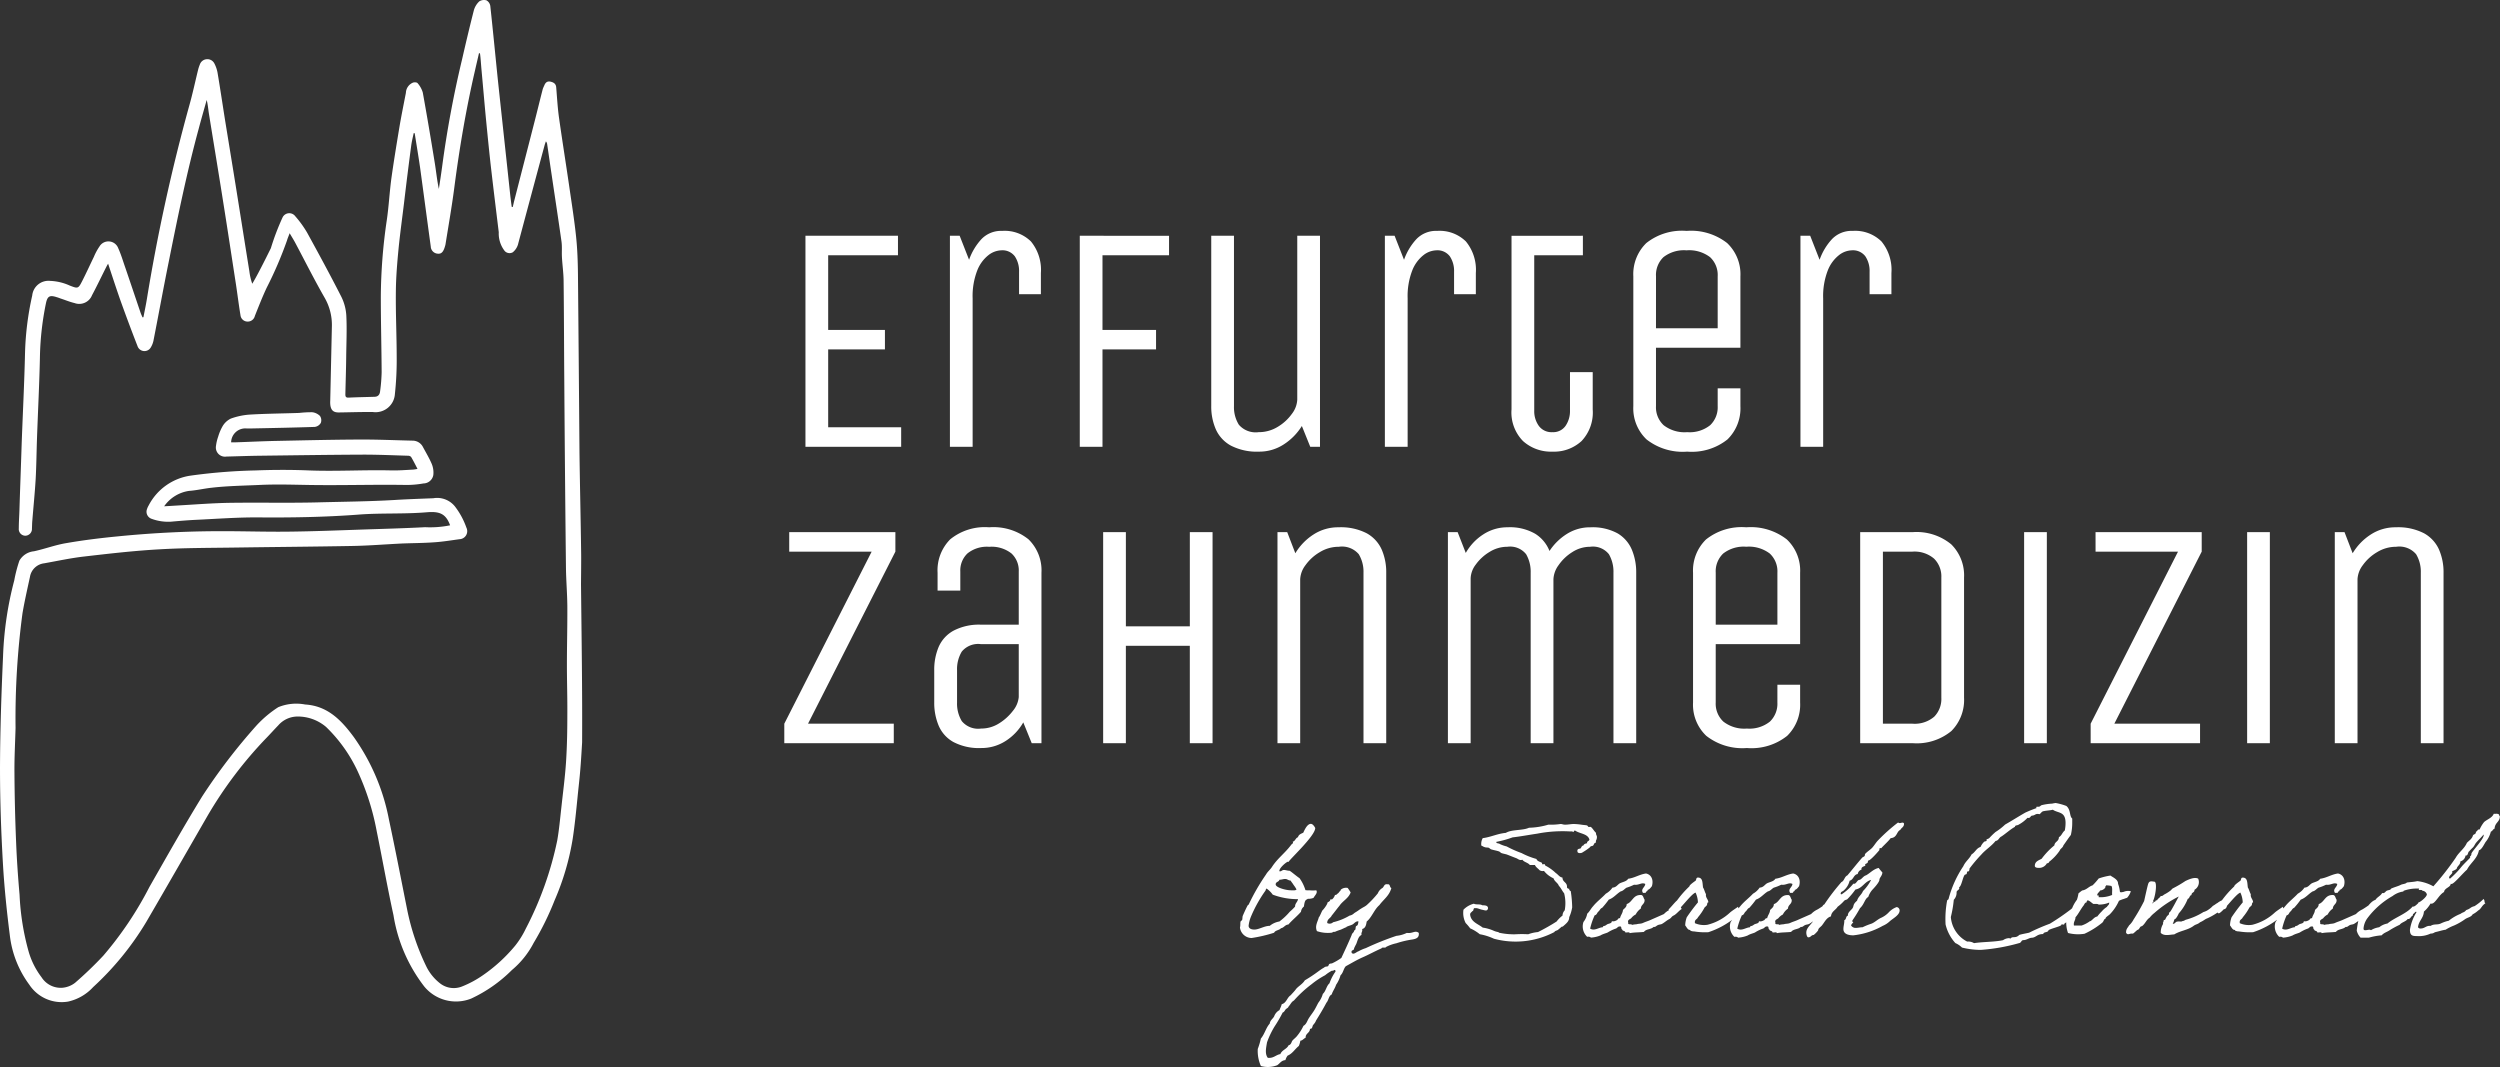
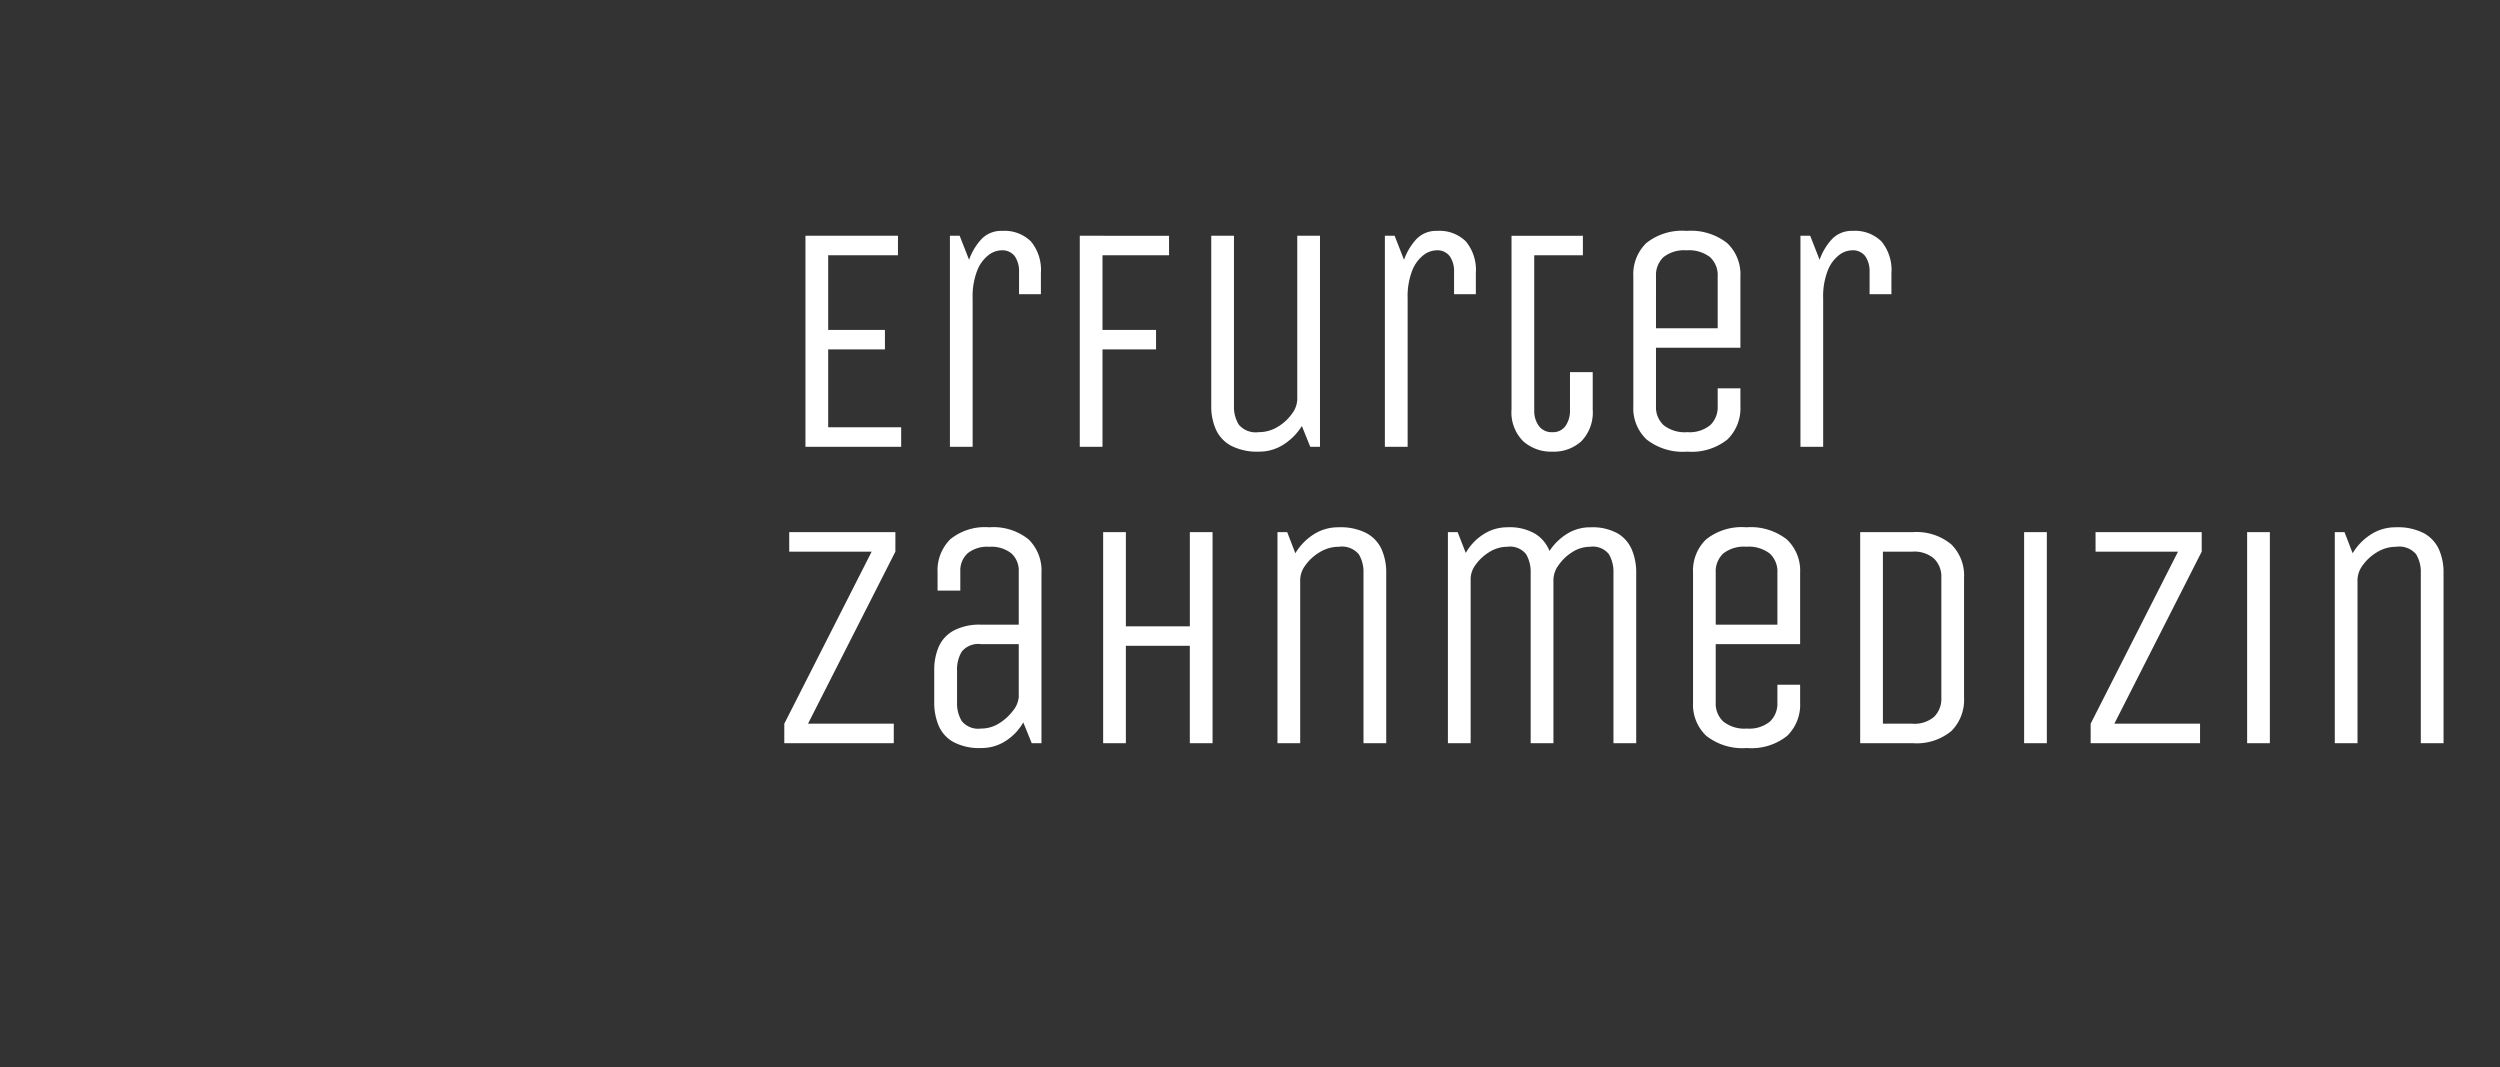
<svg xmlns="http://www.w3.org/2000/svg" width="226.059" height="96.5" viewBox="0 0 226.059 96.5">
  <rect x="0" y="0" width="226.059" height="96.5" fill="#333333" stroke="none" />
  <g id="Gruppe_610" data-name="Gruppe 610" transform="translate(-33.228 -193.001)">
    <path id="Pfad_262" data-name="Pfad 262" d="M2.713,7.226v-19.08h8.366v1.761H4.768v6.751H9.9v1.761H4.768V5.464h6.6V7.226Zm13.063,0v-19.08h.881l.851,2.172a5.406,5.406,0,0,1,1.115-1.864,2.458,2.458,0,0,1,1.879-.749,3.391,3.391,0,0,1,2.6.954,4.047,4.047,0,0,1,.9,2.862v1.908H22.028V-8.6a2.371,2.371,0,0,0-.382-1.394,1.4,1.4,0,0,0-1.233-.543,1.98,1.98,0,0,0-1.159.44A3.287,3.287,0,0,0,18.241-8.7a6.427,6.427,0,0,0-.411,2.51V7.226Zm11.742,0v-19.08H35.59v1.761H29.572v6.751h4.843v1.761H29.572V7.226Zm11.888-19.08h2.055V3.556a3,3,0,0,0,.44,1.673,2,2,0,0,0,1.791.675,3.259,3.259,0,0,0,1.732-.484A4.223,4.223,0,0,0,46.7,4.246a2.271,2.271,0,0,0,.484-1.277V-11.855h2.055V7.226h-.881L47.6,5.347a5.269,5.269,0,0,1-1.629,1.659,4.024,4.024,0,0,1-2.246.66,5.121,5.121,0,0,1-2.539-.543A3.122,3.122,0,0,1,39.817,5.64a5.145,5.145,0,0,1-.411-2.084Zm15.7,19.08v-19.08h.881l.851,2.172a5.406,5.406,0,0,1,1.115-1.864,2.458,2.458,0,0,1,1.879-.749,3.391,3.391,0,0,1,2.6.954,4.047,4.047,0,0,1,.9,2.862v1.908H61.363V-8.6a2.371,2.371,0,0,0-.382-1.394,1.4,1.4,0,0,0-1.233-.543,1.98,1.98,0,0,0-1.159.44A3.287,3.287,0,0,0,57.576-8.7a6.427,6.427,0,0,0-.411,2.51V7.226Zm17.906-19.08v1.761h-4.4V3.967a2.278,2.278,0,0,0,.411,1.365,1.418,1.418,0,0,0,1.233.572,1.35,1.35,0,0,0,1.189-.572,2.338,2.338,0,0,0,.4-1.365V.474H73.9V3.85a3.751,3.751,0,0,1-1.013,2.862,3.676,3.676,0,0,1-2.627.954A3.782,3.782,0,0,1,67.6,6.712,3.691,3.691,0,0,1,66.558,3.85v-15.7ZM85.2,1.942h2.055V3.556a3.924,3.924,0,0,1-1.174,3.009,5.175,5.175,0,0,1-3.64,1.1,5.29,5.29,0,0,1-3.669-1.1,3.875,3.875,0,0,1-1.2-3.009V-8.185a3.924,3.924,0,0,1,1.174-3.009,5.175,5.175,0,0,1,3.64-1.1,5.29,5.29,0,0,1,3.669,1.1,3.875,3.875,0,0,1,1.2,3.009v6.458H79.621V3.556a2.212,2.212,0,0,0,.69,1.717,3.073,3.073,0,0,0,2.128.631,2.967,2.967,0,0,0,2.084-.631A2.237,2.237,0,0,0,85.2,3.556ZM79.621-3.489H85.2v-4.7a2.2,2.2,0,0,0-.69-1.732,3.123,3.123,0,0,0-2.128-.616,3.014,3.014,0,0,0-2.084.616,2.227,2.227,0,0,0-.675,1.732ZM92.684,7.226v-19.08h.881l.851,2.172a5.406,5.406,0,0,1,1.115-1.864,2.458,2.458,0,0,1,1.879-.749,3.391,3.391,0,0,1,2.6.954,4.047,4.047,0,0,1,.9,2.862v1.908H98.936V-8.6a2.371,2.371,0,0,0-.382-1.394,1.4,1.4,0,0,0-1.233-.543,1.98,1.98,0,0,0-1.16.44A3.287,3.287,0,0,0,95.149-8.7a6.427,6.427,0,0,0-.411,2.51V7.226ZM1.245,14.947h9.6v1.761l-7.9,15.558H10.7v1.761H.8V32.266L8.7,16.708H1.245Zm21.928,19.08-.763-1.879a4.806,4.806,0,0,1-1.585,1.673,4.019,4.019,0,0,1-2.231.646,4.966,4.966,0,0,1-2.5-.543,3.06,3.06,0,0,1-1.336-1.482,5.31,5.31,0,0,1-.4-2.084V27.423a5.282,5.282,0,0,1,.4-2.1A3.071,3.071,0,0,1,16.1,23.856a4.966,4.966,0,0,1,2.5-.543H22V18.5a2.1,2.1,0,0,0-.66-1.629,2.906,2.906,0,0,0-2.011-.6,2.8,2.8,0,0,0-1.967.6,2.119,2.119,0,0,0-.646,1.629v1.732H14.66V18.616a3.968,3.968,0,0,1,1.145-3.023,4.963,4.963,0,0,1,3.523-1.086,5.076,5.076,0,0,1,3.552,1.086,3.914,3.914,0,0,1,1.174,3.023V34.027ZM22,25.074H18.594a1.919,1.919,0,0,0-1.747.675,3.08,3.08,0,0,0-.426,1.673v2.935a3.08,3.08,0,0,0,.426,1.673,1.919,1.919,0,0,0,1.747.675,3.007,3.007,0,0,0,1.629-.47,4.624,4.624,0,0,0,1.248-1.13A2.3,2.3,0,0,0,22,29.859Zm7.632,8.953V14.947h2.055V23.46h5.783V14.947h2.055v19.08H37.468V25.221H31.686v8.806Zm15.763,0V14.947h.881l.734,1.908a5.163,5.163,0,0,1,1.629-1.688,4.074,4.074,0,0,1,2.275-.66,5.105,5.105,0,0,1,2.554.543,3.153,3.153,0,0,1,1.35,1.468,5.117,5.117,0,0,1,.411,2.1V34.027H53.173V18.616a3.08,3.08,0,0,0-.426-1.673,1.994,1.994,0,0,0-1.805-.675,3.283,3.283,0,0,0-1.717.484,4.169,4.169,0,0,0-1.292,1.174,2.271,2.271,0,0,0-.484,1.277V34.027Zm15.411,0V14.947h.881l.734,1.879A4.806,4.806,0,0,1,64,15.152a3.969,3.969,0,0,1,2.2-.646,4.57,4.57,0,0,1,2.5.587,3.225,3.225,0,0,1,1.292,1.556,5.13,5.13,0,0,1,1.57-1.541,3.907,3.907,0,0,1,2.128-.6,4.716,4.716,0,0,1,2.451.543,3.127,3.127,0,0,1,1.292,1.468,5.282,5.282,0,0,1,.4,2.1V34.027H75.776V18.616a3.165,3.165,0,0,0-.411-1.673,1.843,1.843,0,0,0-1.7-.675,2.964,2.964,0,0,0-1.614.484,4.169,4.169,0,0,0-1.233,1.174,2.314,2.314,0,0,0-.47,1.277V34.027H68.29V18.616a3.165,3.165,0,0,0-.411-1.673,1.843,1.843,0,0,0-1.7-.675,3.031,3.031,0,0,0-1.614.47,4.165,4.165,0,0,0-1.233,1.13,2.184,2.184,0,0,0-.47,1.248V34.027ZM90.6,28.743h2.055v1.614a3.924,3.924,0,0,1-1.174,3.009,5.175,5.175,0,0,1-3.64,1.1,5.29,5.29,0,0,1-3.669-1.1,3.875,3.875,0,0,1-1.2-3.009V18.616a3.924,3.924,0,0,1,1.174-3.009,5.175,5.175,0,0,1,3.64-1.1,5.29,5.29,0,0,1,3.669,1.1,3.875,3.875,0,0,1,1.2,3.009v6.458H85.022v5.284a2.212,2.212,0,0,0,.69,1.717,3.073,3.073,0,0,0,2.128.631,2.967,2.967,0,0,0,2.084-.631,2.237,2.237,0,0,0,.675-1.717Zm-5.577-5.431H90.6v-4.7a2.2,2.2,0,0,0-.69-1.732,3.123,3.123,0,0,0-2.128-.616,3.014,3.014,0,0,0-2.084.616,2.227,2.227,0,0,0-.675,1.732ZM98.085,34.027V14.947h4.726a4.928,4.928,0,0,1,3.508,1.1,3.951,3.951,0,0,1,1.159,3.009V29.918a3.978,3.978,0,0,1-1.145,3.009,4.92,4.92,0,0,1-3.523,1.1Zm7.339-14.971a2.263,2.263,0,0,0-.66-1.717,2.723,2.723,0,0,0-1.952-.631H100.14V32.266h2.671a2.714,2.714,0,0,0,1.967-.631,2.291,2.291,0,0,0,.646-1.717Zm7.485,14.971V14.947h2.055v19.08Zm6.458-19.08h9.6v1.761l-7.9,15.558h7.75v1.761h-9.892V32.266l7.9-15.558h-7.456Zm13.708,19.08V14.947h2.055v19.08Zm7.926,0V14.947h.881l.734,1.908a5.163,5.163,0,0,1,1.629-1.688,4.074,4.074,0,0,1,2.275-.66,5.105,5.105,0,0,1,2.554.543,3.153,3.153,0,0,1,1.35,1.468,5.117,5.117,0,0,1,.411,2.1V34.027H148.78V18.616a3.079,3.079,0,0,0-.426-1.673,1.993,1.993,0,0,0-1.805-.675,3.283,3.283,0,0,0-1.717.484,4.169,4.169,0,0,0-1.292,1.174,2.271,2.271,0,0,0-.484,1.277V34.027Z" transform="translate(103.347 226.174)" fill="#fff" />
-     <path id="Pfad_160" data-name="Pfad 160" d="M-79.665-1.331a.314.314,0,0,0-.042-.14,3.02,3.02,0,0,1-.618,0,1.648,1.648,0,0,1-.365-.014,3.7,3.7,0,0,0-.533-1.081c-.281-.183-.842-.674-.913-.674-.2,0-.337-.07-.491-.07-.183,0-.211.126-.379.126a.037.037,0,0,1-.042-.042c0-.281.66-.828.772-.828.028,0,.056.014.084.014-.183,0,2.387-2.316,2.387-3.06,0-.014-.183-.379-.393-.379-.337,0-.576.562-.688.8-.211.1-.421.168-.477.407-.225.07-.239.351-.477.407.014.042.028.056.028.084,0,.084-.1.112-.154.183-.576.772-1.249,1.235-1.755,2.022-.168.253-.393.421-.533.674a18.847,18.847,0,0,0-1.558,2.7c-.014.042-.1.07-.126.14-.183.351-.351.744-.407.87s-.028.281-.07.407c-.014.028-.126.1-.14.14-.042.154,0,.351-.056.533a1.074,1.074,0,0,0,1.053.955,12.864,12.864,0,0,0,2.036-.477c.112-.239.463-.211.618-.407.281-.042.351-.309.674-.337.351-.407.786-.744,1.137-1.151A.7.7,0,0,1-80.83,0c.042-.239.056-.491.211-.618.126-.042.1-.084.183-.084a1.21,1.21,0,0,0,.477-.084C-79.861-.966-79.665-1.148-79.665-1.331ZM-81.5-1.555c-.056.126-.365.084-.491.084-.477,0-1.39-.253-1.39-.533,0-.253.295-.211.337-.421.211,0,.351-.07.519-.07.211,0,.281.14.491.14.112.183.2.267.267.393A2.914,2.914,0,0,1-81.5-1.555ZM-85.828,1.73A3.059,3.059,0,0,1-85.6.873a12.019,12.019,0,0,1,1.278-2.288c.056-.056.042-.2.126-.211a2.266,2.266,0,0,1,.548.548,6.355,6.355,0,0,0,2.288.407c-.042.267-.267.365-.267.674a4.982,4.982,0,0,1-.477.463,5.618,5.618,0,0,1-.941.884,1.846,1.846,0,0,0-.87.393c-.491,0-.969.337-1.4.337C-85.5,2.081-85.828,2.025-85.828,1.73Zm6.177.491a3.067,3.067,0,0,0,1.348.14c.084-.028.126-.1.267-.07a4.1,4.1,0,0,1,.533-.2c.14-.056.421-.2.477-.211s.028-.042.07-.056c.168-.084.379-.126.533-.211s.295-.323.533-.267c-.042.154-.028.365-.2.407-.112.084,0,.393-.2.407,0,.2-.183.225-.211.393-.295.716-.618,1.4-.941,2.092a5.161,5.161,0,0,1-.814.477c-.084.042-.183.014-.267.07-.056.028-.07.154-.126.2-.084.042-.211.028-.281.07-.042.028-.14.1-.2.126-.14.084-.267.183-.407.281a12.823,12.823,0,0,1-1.207.8c-.211.351-.618.548-.814.814-.154.211-.309.351-.463.533-.337.211-.379.7-.814.814-.042.2-.14.351-.2.533a1.02,1.02,0,0,0-.477.548c-.112.239-.365.351-.407.674-.337.365-.463.955-.8,1.348a6.644,6.644,0,0,1-.281.941,3.379,3.379,0,0,0,.281,1.544,2.327,2.327,0,0,0,1.474-.07c.239-.154.365-.435.744-.463a1.22,1.22,0,0,1,.2-.407c.449-.183.66-.6,1.011-.87a1.868,1.868,0,0,0,.14-.477c.225-.028.295-.2.477-.267-.014-.421.393-.421.393-.814.225.042.211-.239.281-.337,0,0,.056-.056.056-.07a.965.965,0,0,0,.211-.337c.323-.519.646-1.053.941-1.614.2-.211.2-.618.477-.744.1-.323.295-.548.393-.87a2.921,2.921,0,0,0,.407-.87c.239-.2.267-.6.477-.814.491-.267,1-.576,1.544-.814s1.123-.562,1.685-.8c.028-.14.365,0,.407-.126a3.641,3.641,0,0,1,.941-.337,8.386,8.386,0,0,1,1.418-.337c.351-.056.66-.154.6-.6-.337-.267-.548.084-1.081,0a2.775,2.775,0,0,1-.941.267,25.8,25.8,0,0,0-2.766,1.109,3.627,3.627,0,0,0-.674.295c-.168.042-.421.337-.6.14-.1-.309.225-.183.211-.407.056-.14.126-.267.2-.407.126-.309.183-.674.477-.814-.056-.239.112-.281.056-.533.295-.07.365-.365.407-.674.477-.393.674-1.081,1.151-1.488.365-.505.9-.842,1.081-1.544-.168-.056-.084-.379-.337-.337-.337-.056-.309.225-.477.337a.973.973,0,0,0-.407.477A9.264,9.264,0,0,1-75.144-.137a1.7,1.7,0,0,1-.2.14,5.519,5.519,0,0,0-.548.337c-.056.056-.14.084-.2.14a1.542,1.542,0,0,0-.2.126.763.763,0,0,1-.407.211,5.249,5.249,0,0,1-1.488.6.444.444,0,0,1-.533.07c-.014-.365.295-.421.407-.674.168-.2.533-.688.7-.884.295-.449.814-.66,1.011-1.207a4.072,4.072,0,0,0-.267-.407.733.733,0,0,0-.6.14c-.028,0-.042.112-.07.126-.056.028-.154.2-.211.225s-.126.168-.267.14a.862.862,0,0,1-.267.407c-.028.014-.112-.028-.14,0s-.028.1-.056.126a.555.555,0,0,1-.211.14c.014.154-.351.632-.435.7s-.253.576-.351.646C-79.566,1.351-79.861,1.744-79.651,2.221Zm1.614,3.51c.056,0,.056.084.07.14a4.247,4.247,0,0,0-.548,1.067c-.281.239-.323.716-.6.955a2.4,2.4,0,0,1-.407.8c-.14.253-.253.505-.407.744s-.323.449-.463.674-.211.533-.477.674a4.31,4.31,0,0,1-.6.941c-.112.14-.295.267-.407.407-.07.084-.1.365-.337.407-.154.351-.6.421-.744.8-.421.07-.6.393-1.137.337-.281-.365-.154-.9-.07-1.4a7.8,7.8,0,0,1,.674-1.418,12.657,12.657,0,0,0,.744-1.278c.14-.042.183-.183.267-.281s.225-.126.267-.267c.168-.168.253-.421.477-.533a10.8,10.8,0,0,1,1.614-1.488,7.206,7.206,0,0,1,1.207-.8A3.614,3.614,0,0,1-78.3,5.8C-78.163,5.829-78.134,5.745-78.036,5.731Zm21.2-4.773a3.542,3.542,0,0,0,.267-.884A10.271,10.271,0,0,0-56.7-1.4a.2.2,0,0,1-.14-.211.192.192,0,0,1-.2-.126c.042-.477-.407-.449-.407-.884-.281-.042-.393-.281-.6-.407a4.039,4.039,0,0,0-.941-.674c-.028,0-.042-.112-.07-.126-.056-.028-.154.028-.211,0-.014-.014-.028-.126-.056-.14-.154-.084-.407-.126-.477-.337a6.741,6.741,0,0,1-1.348-.533,9.809,9.809,0,0,1-1.348-.6,3.218,3.218,0,0,1-.6-.211c-.112-.1-.337-.028-.337-.2a9.449,9.449,0,0,0,1.474-.407c.73-.084,1.46-.225,2.232-.337a11.91,11.91,0,0,1,2.962-.2c.1,0,.253-.028.267.056.112,0,.056-.168.211-.126.407.281,1.123.267,1.278.8-.028.168-.239.126-.211.337-.154.028-.281.07-.337.211-.168,0-.168.183-.267.267-.154.028-.309.042-.267.267,0,.2.379.168.477.07a5.682,5.682,0,0,0,.6-.407c.056-.042.084-.1.126-.126s.154-.028.211-.07c.084-.084.1-.281.267-.267-.056-.211.07-.253.07-.407.056-.239-.1-.267-.07-.477-.168-.14-.337-.463-.477-.533-.042-.028-.14.014-.2,0-.028-.014-.1-.126-.14-.14-.126-.028-.365-.042-.533-.07a5.36,5.36,0,0,0-.6-.056c-.281-.014-.59.07-.884.056-.154,0-.253-.07-.393-.056a5.758,5.758,0,0,1-1.081.056,6.656,6.656,0,0,1-1.755.281c-.576.267-1.572.14-2.092.463-.772.07-1.334.379-2.092.477a1.078,1.078,0,0,0-.126.674c.112.042.2.112.267.126.168.07.239.028.407.07.028.014.168.126.2.14.267.084.562.126.744.2.042.014.154.126.2.14.154.056.337.084.477.126.337.126.562.225.87.337.168.07.295.225.548.14.154.225.505.253.674.477h.463c.084.211.281.309.407.463a.526.526,0,0,0,.407.07,2.312,2.312,0,0,0,.87.674c.084.295.379.393.477.674.2.2.295.463.477.674A3.555,3.555,0,0,1-57.244.34a.713.713,0,0,0-.2.477,2.744,2.744,0,0,0-.533.533,17.965,17.965,0,0,1-1.685.955,3.4,3.4,0,0,0-.884.2,10.018,10.018,0,0,0-1.137,0,2.7,2.7,0,0,1-.337,0,5.983,5.983,0,0,1-1.151-.14c-.042,0-.056-.056-.07-.056a1.62,1.62,0,0,1-.463-.14,3.8,3.8,0,0,0-.955-.267c-.421-.337-1.039-.491-1.137-1.151-.014-.2.126-.225.2-.337.154-.014.042-.323.267-.267.2-.028.393.1.618.14s.477.183.533-.14c-.014-.267-.295-.253-.533-.267-.168-.126-.576-.028-.744-.14A1.971,1.971,0,0,0-66.4.284a1.979,1.979,0,0,0,.2,1.207,4.545,4.545,0,0,1,.407.477,3.912,3.912,0,0,1,.87.533,5.178,5.178,0,0,1,1.278.407,7.556,7.556,0,0,0,5.461-.6c.07-.154.337-.126.407-.281.084-.014.295-.295.337-.2C-57.132,1.547-56.837,1.351-56.837.958ZM-46.87-.264c-.323.183-.562.379-.842.533a1.908,1.908,0,0,0-.562.407c-.407.183-.8.351-1.207.533-.211.1-.463.168-.674.267s-.379.056-.6.126a1.9,1.9,0,0,0-.407.056c-.042-.126-.407.042-.337-.2-.1-.267.168-.309.267-.407a1.192,1.192,0,0,1,.407-.337,1.423,1.423,0,0,1,.463-.533c.014-.379.379-.393.337-.814-.1-.112-.1-.337-.267-.407-.786-.07-.8.632-1.348.814,0,.281-.2.379-.337.533-.028.309-.211.463-.267.744-.211-.028-.183.183-.337.2a.526.526,0,0,1-.407.07c.014.211-.281.211-.407.281-.07.042-.112.084-.2.126s-.2.014-.2.14c-.379.014-.744.365-1.151.126A6.1,6.1,0,0,1-54.535.789c.2-.028.211-.239.337-.337s.168-.281.337-.337a7.754,7.754,0,0,0,.6-.744c.449-.154.7-.519,1.081-.744.225-.042.337-.225.533-.337a3.959,3.959,0,0,0,.674-.267c.435.07.674-.239,1.011-.07-.014.309-.449.463-.2.814.1-.014.253.028.267-.07s.168-.056.14-.2c.2-.056.281-.211.393-.337.168-.562-.042-1.053-.533-1.151-.6.084-1,.393-1.614.477-.14.239-.477.281-.744.407-.225.126-.323.379-.674.393a1.748,1.748,0,0,1-.6.548c-.365.393-.814.716-1.151,1.137-.2.211-.323.491-.533.674a1.657,1.657,0,0,1-.337.744,1.287,1.287,0,0,0,.337,1.348.366.366,0,0,1,.337.07,2.752,2.752,0,0,0,.87-.2c.211-.14.576-.211.674-.281A3.341,3.341,0,0,1-52.654,2c.154-.028.211-.225.407-.2.183-.028.07.253.2.267.014.168.267.1.281.267.112.042.393-.07.393.07.463-.084.8-.056,1.292-.112.2-.281.632-.211.87-.449.168.014.2-.056.337-.14s.281-.07.407-.126c.239-.126.421-.309.66-.435s.183-.225.421-.337.491-.463.73-.59C-46.7.228-46.87-.264-46.87-.264Zm4.577.8a4.639,4.639,0,0,1-2.036,1.109,2.033,2.033,0,0,1-1.137-.14c-.07-.337.2-.337.267-.533a4.913,4.913,0,0,0,.6-.884c.042-.056.14-.112.2-.2s.014-.267.14-.267c0-.281-.267-.421-.211-.744-.112-.183-.154-.435-.267-.6-.056-.365-.014-.8-.337-.884s-.253.168-.323.253c-.112.1-.562.379-.576.533A8.921,8.921,0,0,0-47.094-.545c-.183.14-.562.632-.772.814-.014-.014.491.351.491.351.393-.112,1.558-1.783,1.965-1.881a2.277,2.277,0,0,1,.211.884A16.051,16.051,0,0,0-46.21.972a2.327,2.327,0,0,0-.14.73c.126.154.225.407.407.407.07.014.042.056.07.07a.765.765,0,0,0,.337.07,5.981,5.981,0,0,0,1.278.07A7.5,7.5,0,0,0-41.9,1.042a5.542,5.542,0,0,0,.505-.491S-41.577,0-41.577.017-42.082.354-42.293.536Zm8.732-.8c-.323.183-.562.379-.842.533a1.908,1.908,0,0,0-.562.407c-.407.183-.8.351-1.207.533-.211.1-.463.168-.674.267s-.379.056-.6.126a1.9,1.9,0,0,0-.407.056c-.042-.126-.407.042-.337-.2-.1-.267.168-.309.267-.407A1.192,1.192,0,0,1-37.52.719a1.423,1.423,0,0,1,.463-.533c.014-.379.379-.393.337-.814-.1-.112-.1-.337-.267-.407-.786-.07-.8.632-1.348.814,0,.281-.2.379-.337.533-.028.309-.211.463-.267.744-.211-.028-.182.183-.337.2a.526.526,0,0,1-.407.07c.014.211-.281.211-.407.281-.07.042-.112.084-.2.126s-.2.014-.2.14c-.379.014-.744.365-1.151.126A6.1,6.1,0,0,1-41.226.789c.2-.028.211-.239.337-.337s.168-.281.337-.337a7.757,7.757,0,0,0,.6-.744c.449-.154.7-.519,1.081-.744.225-.042.337-.225.533-.337a3.958,3.958,0,0,0,.674-.267c.435.07.674-.239,1.011-.07-.014.309-.449.463-.2.814.1-.014.253.028.267-.07s.168-.056.14-.2c.2-.056.281-.211.393-.337.168-.562-.042-1.053-.533-1.151-.6.084-1,.393-1.614.477-.14.239-.477.281-.744.407-.225.126-.323.379-.674.393a1.748,1.748,0,0,1-.6.548c-.365.393-.814.716-1.151,1.137-.2.211-.323.491-.533.674a1.657,1.657,0,0,1-.337.744A1.287,1.287,0,0,0-41.9,2.741a.365.365,0,0,1,.337.07,2.752,2.752,0,0,0,.87-.2c.211-.14.576-.211.674-.281A3.341,3.341,0,0,1-39.345,2c.154-.028.211-.225.407-.2.183-.028.07.253.2.267.014.168.267.1.281.267.112.042.393-.07.393.07.463-.084.8-.056,1.292-.112.2-.281.632-.211.87-.449.168.014.2-.056.337-.14s.281-.07.407-.126c.239-.126.421-.309.66-.435s.182-.225.421-.337.491-.463.73-.59C-33.392.228-33.561-.264-33.561-.264ZM-30.276-1.4c-.126.337-.435.505-.533.87-.407.351-.267.449-.407.674-.112.168-.421.365-.421.618a.084.084,0,0,0,.014.056c-.225.028-.14.365-.337.407,0,.351-.084.519-.084.814,0,.449.463.562.9.562a6.947,6.947,0,0,0,2.653-.856,2.143,2.143,0,0,0,.66-.435c.295-.253.87-.548.87-.955a.307.307,0,0,0-.267-.309,1.836,1.836,0,0,0-.716.477A2.169,2.169,0,0,1-28.6,1c-.365.154-.632.463-.955.562a6.153,6.153,0,0,0-.758.309c-.225,0-.393.056-.59.056a.468.468,0,0,1-.449-.225.555.555,0,0,1,.14-.211c.042,0,.056-.014.056-.028s-.084-.084-.084-.168a.237.237,0,0,1,.028-.07A11.739,11.739,0,0,0-30.542.143c.379-.337.435-.856.744-1.011a1.891,1.891,0,0,1,.393-.674c.056-.056.618-.646.618-.884,0-.183.253-.351.267-.66a4.71,4.71,0,0,1-.337-.407c-.491.112-.758.463-1.151.674-.239.056-.407.393-.6.407s-.267.351-.463.351a.127.127,0,0,1-.07-.014,4.559,4.559,0,0,1-1.067.969.291.291,0,0,1-.084-.028c0-.168.084-.211.211-.267a1.674,1.674,0,0,0,.6-.941c.365-.084.351-.548.73-.6a.523.523,0,0,1,.351-.407c0-.014-.014-.028-.014-.056,0-.225.351-.239.351-.309,0-.028-.014-.07-.014-.1s.168-.1.211-.14.028-.211.084-.211c.2,0,1-.941,1-.955s-.014-.056-.014-.084c0-.07.1-.084.126-.084s.042.014.056.014c0-.056.66-.646.842-.913.6-.042.519-.59.87-.744.1-.2.337-.253.337-.548,0-.1-.1-.112-.154-.112s-.154.042-.239.042a.227.227,0,0,1-.14-.056,15.983,15.983,0,0,0-1.825,1.629c-.2.211-.337.463-.533.674-.183.183-.435.337-.618.533-.042.056-.014.14-.056.2s-.154.084-.211.14c-.562.646-.927,1.123-1.348,1.614-.267.112-.267.491-.533.6A19.713,19.713,0,0,0-33.771-.194c-.14.056-.182.183-.211.337-.225.014-.463.73-.744,1.081-.2.393-.674.66-.674,1.137,0,.14.056.421.183.421.239,0,.253-.211.477-.211.028,0,.421-.365.421-.463,0-.14.239-.281.337-.407.239-.295.407-.7.814-.814.042-.449.421-.562.6-.87a3.733,3.733,0,0,0,.6-.548c.1-.084.211-.084.267-.126a6.687,6.687,0,0,0,.744-.884c.646-.112.814-.716,1.418-.87A4.124,4.124,0,0,1-30.276-1.4ZM-11.449.228a20.923,20.923,0,0,1-1.923,1.32,18.981,18.981,0,0,0-1.881.814c-.295.07-.59.112-.884.2-.365.365-.6.07-.8.337a.3.3,0,0,0-.168-.042,1,1,0,0,0-.505.183c-.8.168-1.783.14-2.625.267a1.011,1.011,0,0,0-.618-.14A2.733,2.733,0,0,1-22.33.944a10.6,10.6,0,0,0,.267-1.558A.931.931,0,0,0-21.81-1.3c0-.183.323-.211.225-.449.239-.07.365-1.151.576-1.151.14,0,.126-.154.154-.267h.042c.126,0,.168-.1.168-.267a13.335,13.335,0,0,1,1.081-1.278c.379-.435.913-.758,1.278-1.221.281-.028.309-.309.533-.407.407-.267.786-.632,1.221-.87,0-.168.239-.112.337-.2a3.059,3.059,0,0,0,.8-.618.209.209,0,0,0,.084.014c.183,0,.168-.168.323-.211.225,0,.295-.154.505-.154a.841.841,0,0,1,.168.028c.14-.084.2-.267.407-.281.253-.056.562-.056.8-.126.477.337,1.151.126,1.151,1.207a3.422,3.422,0,0,1-.07.674c-.225.168-.281.477-.533.6,0,.407-.379.393-.407.744a6.7,6.7,0,0,0-1.151,1.207c-.267.154-.618.239-.618.646,0,.168.239.183.365.183a.8.8,0,0,0,.73-.421h.028a.155.155,0,0,0,.168-.126,4.455,4.455,0,0,0,.955-1.011c.07-.2.281-.253.337-.477.225-.309.435-.632.674-.941a4.736,4.736,0,0,0,.126-1.151v-.337c-.267-.2-.112-.786-.533-1.137a5.162,5.162,0,0,0-.969-.267,2.9,2.9,0,0,0-.309.056,4.957,4.957,0,0,0-.955.14c-.112.042-.14.14-.267.14H-14.5c-.056,0-.1,0-.1.056a.127.127,0,0,0,.014.07,10.839,10.839,0,0,0-1.011.407c-.618.351-1.207.73-1.825,1.081a5.382,5.382,0,0,1-.87.674,6.673,6.673,0,0,0-.548.533c-.07.084-.267.112-.267.154,0,.014.014.056.014.084,0,.07-.168.07-.211.1a1.353,1.353,0,0,0-.337.477c-.379.112-.491.491-.814.674-.2.407-.562.646-.744,1.067A9.788,9.788,0,0,0-22.54-.671c0,.014-.126.1-.126.126a8.993,8.993,0,0,0-.14,2.162A3.8,3.8,0,0,0-21.922,3.3a1.989,1.989,0,0,1,.6.407,7.211,7.211,0,0,0,1.7.211A17.152,17.152,0,0,0-16.138,3.3c.183-.028.168-.267.379-.267.253,0,.449-.168.7-.211.449,0,.477-.337,1.081-.337.042-.225.421-.112.477-.337.084-.126,1.165-.365,1.165-.491s.253.056.267-.084V1.547A6.38,6.38,0,0,0-10.593.157a1.875,1.875,0,0,0,.267-1.221A7.069,7.069,0,0,1-11.449.228Zm.519-.842a3.248,3.248,0,0,0-.463.842c-.042.084-.014.183-.07.267-.028.056-.168.084-.2.14a4.9,4.9,0,0,0-.211.477,2.773,2.773,0,0,0,.14,1.278,3.668,3.668,0,0,0,1.488.07A7.482,7.482,0,0,0-8.628,1.449c.168-.183.112-.309.281-.337C-8.389.986-8.038.789-7.954.7A4.148,4.148,0,0,0-7.139-.5c0-.014.028-.042.253-.126s.07-.014.295-.1c.112-.042.168-.056.2-.07a1.541,1.541,0,0,0,.337-.59,1.013,1.013,0,0,0-.576.028c-.2.07-.014.014-.211.056-.112.028-.183,0-.2-.028a2.878,2.878,0,0,0-.168-.73c.014-.393-.463-.576-.688-.744a5.644,5.644,0,0,0-1.067.267,5.736,5.736,0,0,1-.548.618c-.365.112-.533.407-.941.463a3.493,3.493,0,0,0-.337.267A3.142,3.142,0,0,1-10.93-.615ZM-8.291-1.92a2.613,2.613,0,0,1,.477.056c.126.168.042.548.07.814a2.694,2.694,0,0,1-1.221.2c.028-.126-.056-.239-.07-.126-.183-.14.154-.337.2-.477a.633.633,0,0,0,.477-.267C-8.389-1.836-8.3-1.836-8.291-1.92ZM-9.975-.573c.225.056.351.225.533.337.183,0,.379-.028.477.056A2.363,2.363,0,0,0-8.01-.362c0,.225-.112.225-.211.393a2.144,2.144,0,0,0-.463.407A4.182,4.182,0,0,0-9.091.9c-.267.042-.393.281-.6.407-.084.042-.084.014-.14.07a2.737,2.737,0,0,1-.674.337H-11.2c-.056-.351.14-.449.14-.744.267-.295.463-.73.744-1.081.07-.1.1-.253.267-.267C-10.074-.488-9.989-.488-9.975-.573ZM2,.382c.014-.056.239-.14.365-.14C2.576.228,2.73-.039,2.66-.7a1.826,1.826,0,0,0-.884.379c-.1.042-.295.211-.407.253a2.02,2.02,0,0,1-.351.309A1.425,1.425,0,0,1,.512.494a5.831,5.831,0,0,1-1.558.688c-.154.042-.154.112-.337.126-.112.1-.337,0-.477.056-.154-.014-.295.323-.407.14.14-.084.07-.379.267-.407A2.25,2.25,0,0,0-1.72.621,4.453,4.453,0,0,0-.906-.7c.183-.042.14-.309.337-.337-.014-.267.295-.211.267-.477A.8.8,0,0,0,.035-2.524c-.337-.183-.913.1-1.151.211a10.685,10.685,0,0,1-1.151.674c-.07.042-.14.154-.211.2a3.318,3.318,0,0,1-.533.337c-.126.07-.182.183-.337.14-.07.168-.267.225-.337.407-.182-.056-.1.126-.225.126-.1-.028-.168.267-.211.07h.07c0-.07.1-.1,0-.14.168-.281.407-1.516.168-1.741-.337-.056-.491-.084-.59.154-.07.168-.323,1.348-.379,1.586a17.3,17.3,0,0,1-.955,1.671,1.922,1.922,0,0,1-.407.533c-.112.211-.295.337-.267.674.183.253.267.028.618.07.154-.1.267-.239.407-.337.211-.042.183-.323.407-.337.295-.211.393-.576.7-.772A2.392,2.392,0,0,1-3.924.579,10.3,10.3,0,0,1-1.72-.91C-1.889-.6-2.324.228-2.464.424a.665.665,0,0,1-.14.14c-.014.014.014.112,0,.126-.056.084-.154.14-.2.211a2.31,2.31,0,0,0-.14.267c-.028.056-.112.028-.126.07-.056.084,0,.14-.07.2-.028.014.014.112,0,.14a1.463,1.463,0,0,0-.211.8c.309.323.828.154,1.221.14.548-.337,1.193-.379,1.713-.744.253-.2.379-.14.618-.351.379-.168.435-.281.674-.365A5.81,5.81,0,0,0,2,.382ZM6.97.536A4.639,4.639,0,0,1,4.934,1.646,2.033,2.033,0,0,1,3.8,1.505c-.07-.337.2-.337.267-.533a4.912,4.912,0,0,0,.6-.884c.042-.056.14-.112.2-.2S4.878-.376,5-.376C5-.657,4.738-.8,4.794-1.12c-.112-.183-.154-.435-.267-.6-.056-.365-.014-.8-.337-.884s-.253.168-.323.253c-.112.1-.562.379-.576.533A8.923,8.923,0,0,0,2.168-.545C1.986-.4,1.607.087,1.4.27c-.014-.014.491.351.491.351C2.281.508,3.446-1.162,3.853-1.261a2.277,2.277,0,0,1,.211.884A16.055,16.055,0,0,0,3.053.972a2.327,2.327,0,0,0-.14.73c.126.154.225.407.407.407.07.014.042.056.07.07a.765.765,0,0,0,.337.07A5.981,5.981,0,0,0,5,2.319,7.5,7.5,0,0,0,7.363,1.042,5.541,5.541,0,0,0,7.868.551S7.686,0,7.686.017,7.18.354,6.97.536Zm8.732-.8c-.323.183-.562.379-.842.533A1.908,1.908,0,0,0,14.3.677c-.407.183-.8.351-1.207.533-.211.1-.463.168-.674.267s-.379.056-.6.126a1.9,1.9,0,0,0-.407.056c-.042-.126-.407.042-.337-.2-.1-.267.168-.309.267-.407a1.192,1.192,0,0,1,.407-.337,1.423,1.423,0,0,1,.463-.533c.014-.379.379-.393.337-.814-.1-.112-.1-.337-.267-.407-.786-.07-.8.632-1.348.814,0,.281-.2.379-.337.533-.028.309-.211.463-.267.744-.211-.028-.183.183-.337.2a.526.526,0,0,1-.407.07c.014.211-.281.211-.407.281-.07.042-.112.084-.2.126s-.2.014-.2.14C8.4,1.884,8.037,2.235,7.63,2A6.1,6.1,0,0,1,8.037.789c.2-.028.211-.239.337-.337s.168-.281.337-.337a7.755,7.755,0,0,0,.6-.744c.449-.154.7-.519,1.081-.744.225-.042.337-.225.533-.337a3.958,3.958,0,0,0,.674-.267c.435.07.674-.239,1.011-.07-.014.309-.449.463-.2.814.1-.014.253.028.267-.07s.168-.056.14-.2c.2-.056.281-.211.393-.337.168-.562-.042-1.053-.533-1.151-.6.084-1,.393-1.614.477-.14.239-.477.281-.744.407-.225.126-.323.379-.674.393a1.748,1.748,0,0,1-.6.548C8.683-.769,8.233-.446,7.9-.025c-.2.211-.323.491-.533.674a1.657,1.657,0,0,1-.337.744,1.287,1.287,0,0,0,.337,1.348.366.366,0,0,1,.337.07,2.752,2.752,0,0,0,.87-.2c.211-.14.576-.211.674-.281A3.341,3.341,0,0,1,9.918,2c.154-.028.211-.225.407-.2.183-.028.07.253.2.267.014.168.267.1.281.267.112.042.393-.07.393.07.463-.084.8-.056,1.292-.112.2-.281.632-.211.87-.449.168.014.2-.056.337-.14s.281-.07.407-.126c.239-.126.421-.309.66-.435s.183-.225.421-.337.491-.463.73-.59C15.871.228,15.7-.264,15.7-.264ZM25.838-.685a4.851,4.851,0,0,1-.814.646c-.407.1-.337.225-.744.351-.239.267-.225.14-.533.351a3.951,3.951,0,0,0-1.053.618,3.187,3.187,0,0,0-.7.239c-.337.168-.59.014-.941.225h-.1c-.323,0-.449.239-.8.239a.25.25,0,0,1-.239-.112c.056-.59.491-.8.533-1.418a2.8,2.8,0,0,0,.6-.73.178.178,0,0,0,.084.014c.351,0,.66-.8,1.137-1.053.042-.379.6-.421.6-.744a.178.178,0,0,0,.084.014c.211,0,.983-.941,1.39-1.292.323-.632.927-.969,1.081-1.755.239-.042.449-.505.6-.744a2.382,2.382,0,0,0,.477-.941c.154-.042.183-.225.337-.267.028-.562.477-.6.477-1.109,0-.07-.07-.056-.07-.126v-.042a.4.4,0,0,0-.281-.07h-.2c-.154.379-.576.491-.87.744a2.971,2.971,0,0,0-.407.674h-.056c-.154,0-.14.183-.281.2v.042c0,.2-.2.183-.267.295-.084.323-.351.463-.548.674-.239.548-.73.842-1.011,1.348a26.023,26.023,0,0,1-2.022,2.583A3.8,3.8,0,0,0,19.844-2.3c-.281.07-.632.084-.941.126-.112.14-.393.126-.548.211-.239.126-.519.183-.87.337-.07.154-.267.126-.407.2-.1.056-.168.211-.323.211a.178.178,0,0,1-.084-.014c-.14.267-.449.365-.6.618-.6.2-.983,1.109-1.488,1.614a9.089,9.089,0,0,0-.211,1.165,1.41,1.41,0,0,0,.351.646h.744A5.738,5.738,0,0,1,16.629,2.6c.2-.239.491-.295.744-.477a8.858,8.858,0,0,1,.884-.477c.183-.239.562-.281.73-.533a.084.084,0,0,0,.056.014c.183,0,.267-.295.379-.295.028,0,.028-.168.056-.168.056,0,.183-.2.253-.2.014,0,.028.014.042.056a4.08,4.08,0,0,0-.59,1.586c0,.533.253.562.632.562a2.467,2.467,0,0,0,1.235-.225c.281,0,.295-.1.463-.14.323-.07.59-.168.9-.211a4.227,4.227,0,0,1,.758-.379,5.549,5.549,0,0,0,.983-.562c.253-.183.548-.183.7-.449a2.164,2.164,0,0,0,.505-.351c.281-.154.295-.421.646-.646C25.852-.446,26.007-.474,25.838-.685Zm0-5.826a.105.105,0,0,1,.014.07c0,.351-1.109,1.5-1.109,1.657,0,.211-.126.225-.126.267s.014.07.014.084c0,.042-.646.632-.884.955a8.553,8.553,0,0,1-.941.955q-.084-.042-.084-.084c0-.211.295-.323.295-.491A.274.274,0,0,0,23-3.2a1.385,1.385,0,0,0,.407-.211c.056-.281.337-.351.337-.674a.633.633,0,0,0,.463-.505.03.03,0,0,1,.028-.028h.042c.168,0,.154-.379.281-.379-.042,0,.295-.323.337-.365.112-.126.168-.281.267-.407C25.375-6.02,25.628-6.244,25.838-6.511ZM20.714-1.106c0,.225-.576.7-.8.758a.153.153,0,0,1,.014.07c0-.07-.253.281-.449.281-.014,0-.028-.014-.042-.014-.59.688-1.586.969-2.288,1.544a1.657,1.657,0,0,0-.744.337,1.949,1.949,0,0,0-.744.267.283.283,0,0,0-.154-.042c-.1,0-.225.042-.337.042s-.183,0-.183-.168a1.855,1.855,0,0,1,.337-.9A7.438,7.438,0,0,1,17.611-.952a2.083,2.083,0,0,1,.955-.407c.042-.014.042-.07.056-.07a3.412,3.412,0,0,1,1.123-.2h.168c.183,0,.07-.014.07.1,0,.07.323-.028.323.1A.446.446,0,0,1,20.714-1.106Z" transform="translate(231.96 274.976)" fill="#fff" />
    <g id="Gruppe_158" data-name="Gruppe 158" transform="translate(33.228 193.001)">
-       <path id="Pfad_263" data-name="Pfad 263" d="M40.7,47.5c-.376-1.027-.928-1.279-2.1-1.179-2.054.175-4.182.052-6.236.215-2.981.225-6.037.275-9.017.25-1.916-.013-3.845.138-5.761.225-.714.038-1.428.1-2.142.163a4.334,4.334,0,0,1-1.741-.263.677.677,0,0,1-.438-.789,1.709,1.709,0,0,1,.175-.413A5.092,5.092,0,0,1,17.2,43.013a50.5,50.5,0,0,1,5.949-.476c1.287-.05,2.991-.074,4.759,0,2.492.1,4.985-.063,7.477,0,.664.013,1.315-.038,1.979-.075a3.44,3.44,0,0,0,.388-.063c-.2-.388-.376-.739-.576-1.077a.367.367,0,0,0-.263-.113c-1.34-.038-2.68-.1-4.033-.1-3.144.013-6.287.063-9.431.1-.989.013-1.979.05-2.968.075a.828.828,0,0,1-.952-.952,4.01,4.01,0,0,1,.2-.852,4.391,4.391,0,0,1,.413-.964,1.753,1.753,0,0,1,.726-.664,6.265,6.265,0,0,1,1.716-.363c1.49-.088,2.981-.1,4.471-.15a9.591,9.591,0,0,1,1.19-.063,1.2,1.2,0,0,1,.689.338.694.694,0,0,1,.075.626.736.736,0,0,1-.551.363c-1.891.063-3.77.1-5.661.138H22.28A1.283,1.283,0,0,0,20.9,39.995h.438c1.19-.038,2.392-.1,3.582-.125,2.48-.05,4.96-.113,7.439-.125,1.653-.013,3.306.063,4.947.1a1.049,1.049,0,0,1,.939.576c.276.513.576,1.014.8,1.54a2.05,2.05,0,0,1,.138.989.915.915,0,0,1-.889.764,8.887,8.887,0,0,1-1.528.138c-2.918-.05-5.949.05-8.867,0-1.553-.025-2.906-.075-4.459,0-1.4.063-2.893.088-4.3.25-.689.075-1.365.238-2.054.288a3.316,3.316,0,0,0-2.242,1.39c.476-.025.877-.05,1.277-.075,1.553-.088,3.106-.213,4.671-.238,2.618-.038,5.235.025,7.853-.038,2.267-.063,4.8-.082,7.051-.22,1.24-.075,2.242-.106,3.482-.156a2.063,2.063,0,0,1,1.966.751,6.853,6.853,0,0,1,1.027,1.9.726.726,0,0,1-.614,1.052c-.739.1-1.49.225-2.229.276-.989.075-1.979.075-2.968.113-1.528.075-3.043.2-4.571.225-3.419.063-6.826.088-10.245.138-2.367.038-4.734.025-7.1.163-2.279.125-4.559.388-6.826.651-1.215.138-2.417.4-3.619.614a1.475,1.475,0,0,0-1.29,1.227c-.238,1.1-.489,2.192-.676,3.294a71.822,71.822,0,0,0-.626,10.37c-.038,1.353-.113,2.705-.1,4.058q.019,3.137.15,6.275c.063,1.591.175,3.181.313,4.759A22.616,22.616,0,0,0,2.605,86.1a7.058,7.058,0,0,0,1.152,2.267,2.056,2.056,0,0,0,1.854.952,2.159,2.159,0,0,0,1.177-.451,33.778,33.778,0,0,0,2.555-2.455A31.9,31.9,0,0,0,13.513,80.2c1.566-2.743,3.118-5.5,4.772-8.191A52.934,52.934,0,0,1,23.2,65.594a10.074,10.074,0,0,1,1.96-1.647,4.289,4.289,0,0,1,2.43-.244c2.041.125,3.281,1.428,4.4,2.943a19.014,19.014,0,0,1,3.181,7.464c.576,2.693,1.1,5.41,1.641,8.116a21.406,21.406,0,0,0,1.766,5.223,4.4,4.4,0,0,0,1.252,1.5,2.016,2.016,0,0,0,1.954.25,9.317,9.317,0,0,0,1.9-1.027,14.35,14.35,0,0,0,2.906-2.668,8,8,0,0,0,.952-1.528,30.709,30.709,0,0,0,2.843-7.965c.175-.989.263-2,.376-3.006.15-1.39.338-2.78.426-4.171s.113-2.793.113-4.2c.013-1.5-.038-3.006-.038-4.509,0-1.791.05-3.569.038-5.36-.013-1.165-.113-2.317-.125-3.482q-.094-8.416-.15-16.82c-.025-3.043-.025-6.1-.063-9.143-.013-.689-.113-1.378-.15-2.079-.025-.463.025-.927-.038-1.39-.288-2.041-.6-4.07-.9-6.1-.138-.914-.263-1.816-.4-2.73a.456.456,0,0,0-.113-.238c-.038.1-.063.188-.1.288-.8,2.968-1.6,5.949-2.392,8.917a1.446,1.446,0,0,1-.5.823.593.593,0,0,1-.726-.109A2.557,2.557,0,0,1,45.1,21c-.225-1.841-.451-3.682-.664-5.511-.163-1.39-.3-2.78-.438-4.171-.163-1.641-.3-3.281-.451-4.922-.038-.4-.063-.789-.1-1.19-.013-.125-.025-.263-.05-.388h-.088c-.113.513-.238,1.014-.351,1.528-.814,3.507-1.415,7.064-1.879,10.633-.225,1.728-.526,3.432-.8,5.147-.153.6-.326.839-.664.814a.674.674,0,0,1-.664-.651c-.326-2.38-.639-4.747-.964-7.126-.15-1.039-.326-2.079-.488-3.118a.213.213,0,0,1-.088-.013c-.088.4-.188.8-.238,1.215q-.338,2.555-.639,5.11c-.163,1.353-.351,2.705-.488,4.058-.125,1.3-.238,2.605-.25,3.908-.025,2.016.075,4.02.075,6.037a28.426,28.426,0,0,1-.163,3.269,1.752,1.752,0,0,1-1.991,1.628c-1.014-.013-2.029.025-3.043.038-.488.013-.726-.163-.8-.639a2.28,2.28,0,0,1-.013-.413c.05-2.267.1-4.521.15-6.788a4.928,4.928,0,0,0-.676-2.567c-.914-1.6-1.741-3.244-2.605-4.872-.15-.288-.326-.564-.539-.927-.1.276-.188.463-.238.651a35,35,0,0,1-1.841,4.283c-.388.827-.726,1.691-1.065,2.542a.661.661,0,0,1-.676.513.644.644,0,0,1-.626-.576c-.15-.9-.263-1.816-.4-2.73-.376-2.43-.739-4.847-1.127-7.276-.426-2.718-.877-5.423-1.315-8.141-.075-.438-.1-.877-.213-1.315-.238.852-.489,1.716-.714,2.567-1.077,3.958-1.9,7.978-2.705,12-.488,2.4-.927,4.822-1.4,7.226a1.962,1.962,0,0,1-.263.626.662.662,0,0,1-1.177-.175c-.526-1.34-1.027-2.693-1.515-4.045-.388-1.1-.751-2.217-1.14-3.394a3.188,3.188,0,0,0-.175.313c-.426.839-.827,1.691-1.277,2.53a1.242,1.242,0,0,1-1.59.714c-.426-.1-.839-.276-1.265-.413a3.333,3.333,0,0,0-.326-.113c-.651-.213-.852-.1-.989.551a26.436,26.436,0,0,0-.539,4.659c-.05,2.58-.188,5.16-.276,7.74-.038,1.165-.05,2.317-.113,3.482-.075,1.252-.2,2.492-.3,3.732-.025.25-.025.5-.037.751a.614.614,0,0,1-.6.651.6.6,0,0,1-.589-.664c0-.614.05-1.227.063-1.841.063-1.966.138-3.933.2-5.9.1-2.705.238-5.41.3-8.116a26.817,26.817,0,0,1,.651-5.2A1.475,1.475,0,0,1,4.546,25.4a4.665,4.665,0,0,1,1.741.413c.764.3.789.3,1.152-.413s.7-1.453,1.052-2.179a5.085,5.085,0,0,1,.5-.927.945.945,0,0,1,1.7.15c.263.576.438,1.19.651,1.791.463,1.353.914,2.705,1.378,4.07.05.138.113.263.163.388a.213.213,0,0,0,.088-.013c.1-.526.213-1.052.3-1.578a165.669,165.669,0,0,1,3.857-17.6c.3-1.065.526-2.142.789-3.206a3.172,3.172,0,0,1,.15-.451.7.7,0,0,1,.6-.488.707.707,0,0,1,.714.376,2.955,2.955,0,0,1,.288.827c.238,1.415.451,2.843.676,4.271l.789,4.847c.476,2.943.939,5.9,1.415,8.855a5.246,5.246,0,0,0,.263,1.127c.05-.113.308-.434,1.681-3.219a22.169,22.169,0,0,1,1.058-2.781.673.673,0,0,1,1.144-.112,9.574,9.574,0,0,1,1.077,1.49c1.052,1.916,2.092,3.832,3.081,5.774a4.384,4.384,0,0,1,.463,1.728c.063,1.265,0,2.542-.012,3.82-.013,1.1-.05,2.2-.075,3.306,0,.225.075.3.3.288.789-.038,1.566-.05,2.355-.075.338-.013.463-.238.488-.513a15.358,15.358,0,0,0,.138-1.7c-.013-2.279-.075-4.546-.075-6.826a49.316,49.316,0,0,1,.539-6.926c.188-1.277.25-2.58.426-3.857.213-1.515.463-3.031.714-4.546.175-1.039.388-2.079.589-3.118a1.038,1.038,0,0,1,.651-.927c.125-.038.363-.025.413.063a2.232,2.232,0,0,1,.463.839c.376,2.079.726,4.158,1.065,6.25.138.814.213,1.641.388,2.467.1-.651.2-1.3.288-1.954a96,96,0,0,1,1.816-9.781c.338-1.478.689-2.968,1.065-4.434A1.764,1.764,0,0,1,43.333.13a.785.785,0,0,1,.651-.1.7.7,0,0,1,.351.513c.238,2.2.451,4.408.676,6.613.376,3.532.764,7.076,1.14,10.608.038.313.075.639.125.952h.088c.05-.188.088-.388.138-.576.589-2.3,1.19-4.621,1.778-6.926.275-1.052.526-2.117.8-3.169a2.809,2.809,0,0,1,.125-.288c.1-.263.25-.438.564-.376.275.063.5.175.526.526.075.9.125,1.816.25,2.718.288,2.041.614,4.083.914,6.137.225,1.566.476,3.118.639,4.7.113,1.1.15,2.217.163,3.331q.075,8.078.138,16.144c.038,3.018.113,6.024.15,9.042.013.626-.012,2.542-.012,2.881.05,4.759.125,9.506.1,14.265-.171,2.995-.25,3.306-.413,4.96-.125,1.252-.25,2.517-.438,3.757a23.154,23.154,0,0,1-1.628,5.548,25.88,25.88,0,0,1-1.905,3.874,7.969,7.969,0,0,1-1.965,2.45A12.874,12.874,0,0,1,42.594,90.3a3.716,3.716,0,0,1-4.233-1.1,14.18,14.18,0,0,1-2.78-6.437c-.551-2.517-1-5.06-1.515-7.59a22.863,22.863,0,0,0-1.716-5.41,13.46,13.46,0,0,0-2.868-4.033,3.947,3.947,0,0,0-2.605-.939,2.32,2.32,0,0,0-1.716.8c-.351.363-.676.726-1.027,1.09A37.177,37.177,0,0,0,18.748,73.8c-1.841,3.194-3.67,6.387-5.523,9.568a26.413,26.413,0,0,1-4.8,5.886,4.348,4.348,0,0,1-2.279,1.315,3.5,3.5,0,0,1-3.494-1.528A9.287,9.287,0,0,1,.889,84.58c-.276-2.167-.5-4.333-.626-6.512C.1,75.2,0,72.319,0,69.439.012,66.07.125,62.7.276,59.344A31.013,31.013,0,0,1,1.29,52.481,12.375,12.375,0,0,1,1.753,50.7a1.7,1.7,0,0,1,1.315-.851c.989-.213,1.941-.576,2.931-.739,1.515-.263,3.031-.451,4.559-.6a95.487,95.487,0,0,1,10.37-.476c1.753.013,3.507.063,5.26.038,2.179-.025,4.371-.113,6.55-.188,1.9-.063,3.795-.113,5.7-.213A8.953,8.953,0,0,0,40.7,47.5" transform="translate(0 0)" fill="#fff" />
-     </g>
+       </g>
  </g>
</svg>